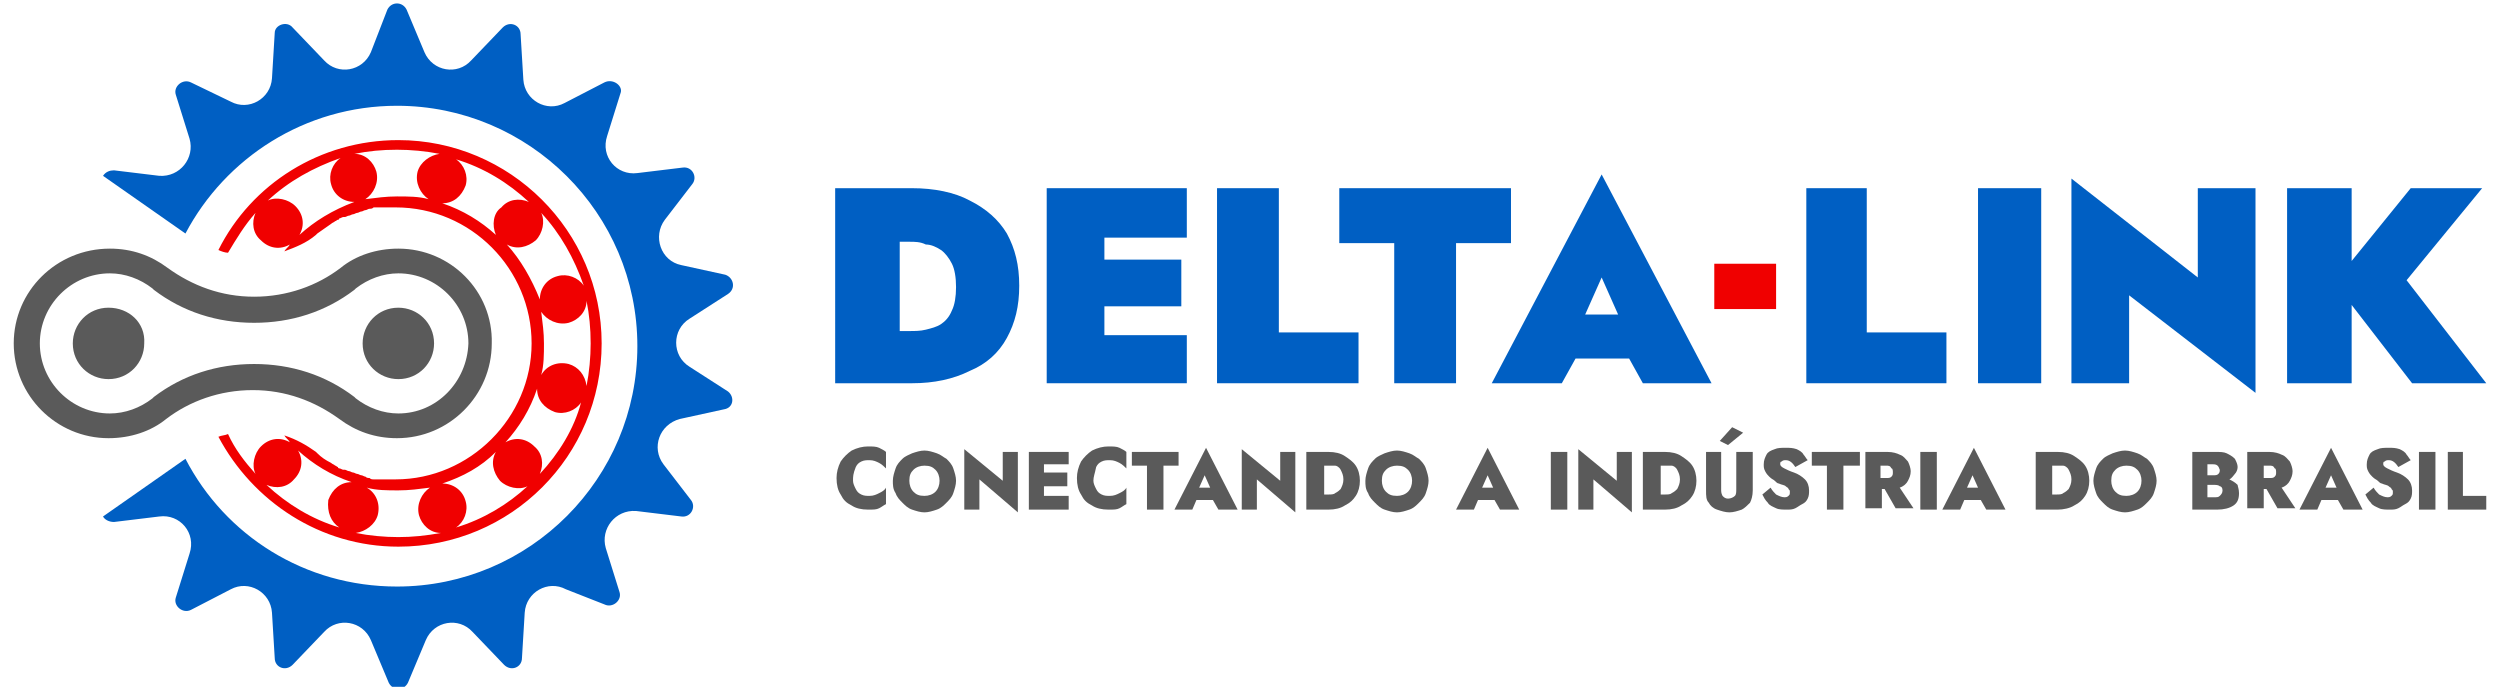
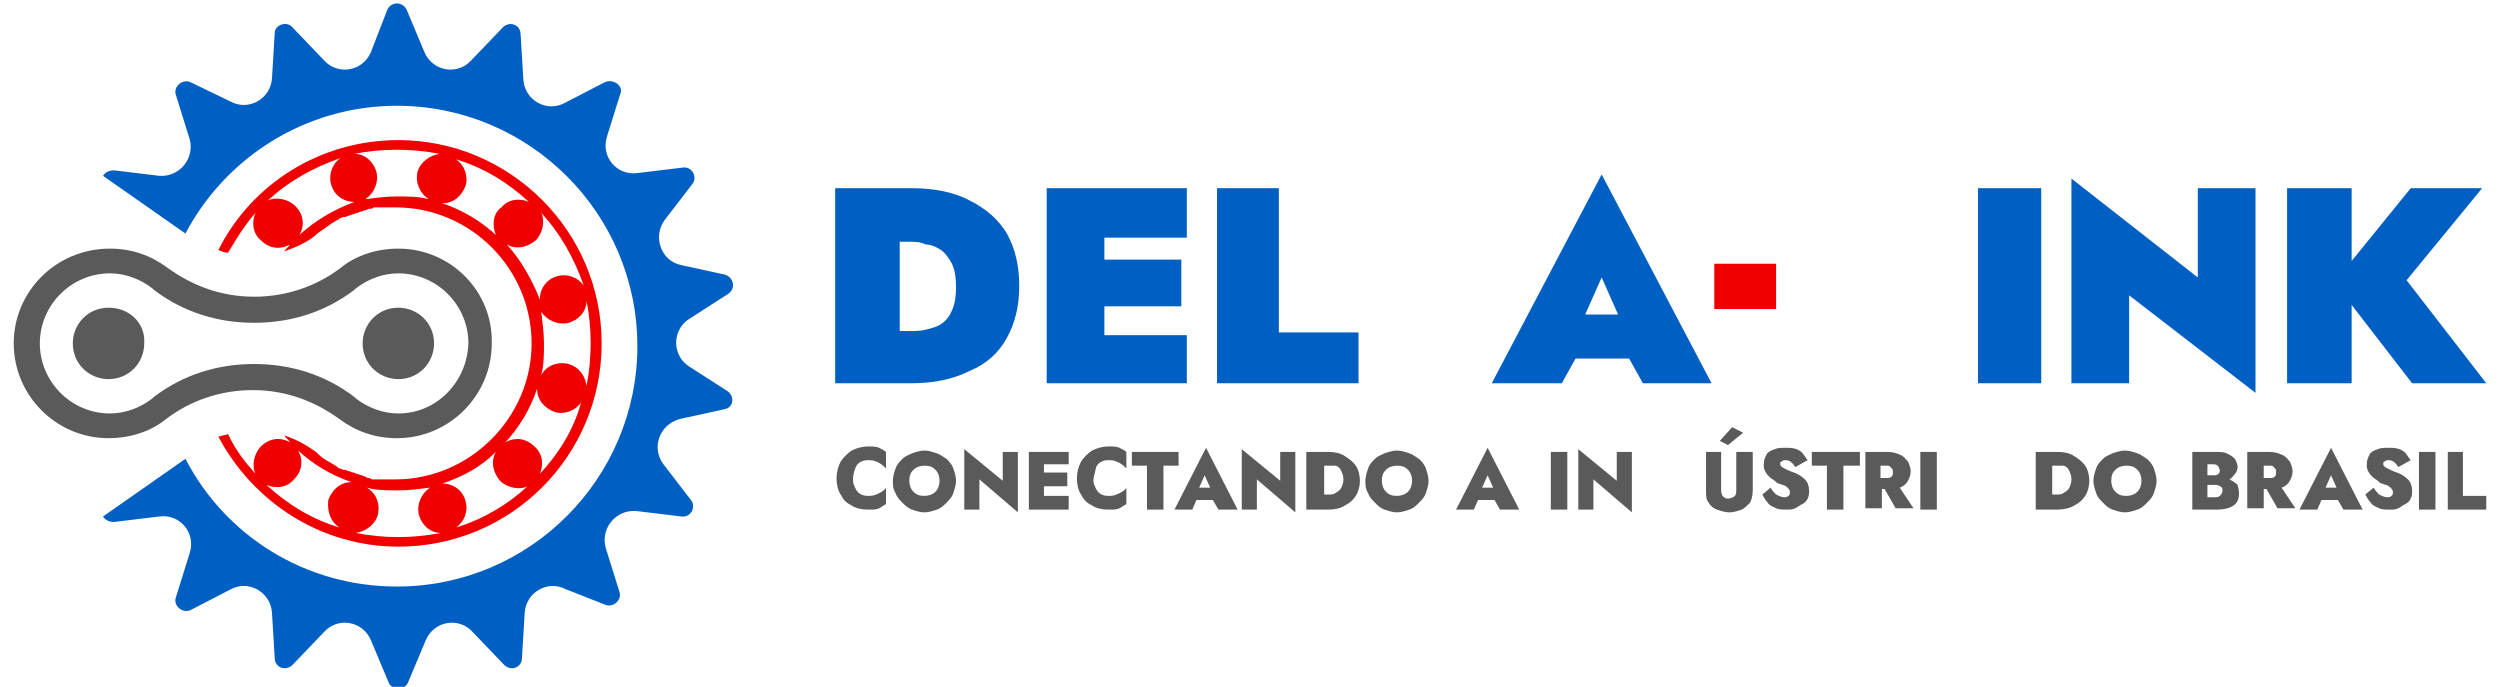
<svg xmlns="http://www.w3.org/2000/svg" id="Layer_1" x="0px" y="0px" viewBox="0 0 182 50" style="enable-background:new 0 0 182 50;" xml:space="preserve">
  <style type="text/css">	.st0{fill:#005FC3;}	.st1{fill:#F00000;}	.st2{fill:#5A5A5A;}</style>
  <g>
    <path class="st0" d="M66.4,27.9h-5.6V13.7h5.6c1.6,0,3.1,0.3,4.2,0.9c1.2,0.6,2.1,1.4,2.7,2.4c0.6,1.1,0.9,2.3,0.9,3.8  c0,1.5-0.3,2.7-0.9,3.8c-0.6,1.1-1.5,1.9-2.7,2.4C69.4,27.6,68,27.9,66.4,27.9 M66.2,17.6h-0.7v6.5h0.7c0.4,0,0.8,0,1.2-0.1  c0.4-0.1,0.8-0.2,1.1-0.4c0.3-0.2,0.6-0.5,0.8-1c0.2-0.4,0.3-1,0.3-1.7c0-0.7-0.1-1.3-0.3-1.7c-0.2-0.4-0.5-0.8-0.8-1  c-0.3-0.2-0.7-0.4-1.1-0.4C67,17.6,66.6,17.6,66.2,17.6" />
    <polygon class="st0" points="76.2,13.7 86.4,13.7 86.4,17.3 80.4,17.3 80.4,18.9 86,18.9 86,22.3 80.4,22.3 80.4,24.4 86.4,24.4   86.4,27.9 76.2,27.9  " />
    <polygon class="st0" points="88.6,13.7 93.1,13.7 93.1,24.2 98.9,24.2 98.9,27.9 88.6,27.9  " />
-     <polygon class="st0" points="97.5,17.7 97.5,13.7 110,13.7 110,17.7 106,17.7 106,27.9 101.5,27.9 101.5,17.7  " />
    <path class="st0" d="M119.6,27.9l-1-1.8h-3.9l-1,1.8h-5.1l8-15.2l8,15.2H119.6z M116.6,20.2l-1.2,2.7h2.4L116.6,20.2z" />
    <rect x="124.8" y="19.2" class="st1" width="4.5" height="3.3" />
-     <polygon class="st0" points="131.5,13.7 135.9,13.7 135.9,24.2 141.7,24.2 141.7,27.9 131.5,27.9  " />
    <rect x="144" y="13.7" class="st0" width="4.6" height="14.2" />
    <polygon class="st0" points="160,13.7 164.2,13.7 164.2,28.6 155,21.5 155,27.9 150.8,27.9 150.8,13 160,20.2  " />
    <polygon class="st0" points="166.5,13.7 171.2,13.7 171.2,19 175.5,13.7 180.7,13.7 175.2,20.4 181,27.9 175.6,27.9 171.2,22.2   171.2,27.9 166.5,27.9  " />
    <path class="st2" d="M62.1,35c0,0.2,0.1,0.4,0.2,0.6c0.1,0.2,0.2,0.3,0.4,0.4c0.2,0.1,0.4,0.1,0.6,0.1c0.3,0,0.5-0.1,0.7-0.2  c0.2-0.1,0.4-0.2,0.5-0.4v1.2c-0.2,0.1-0.3,0.2-0.5,0.3c-0.2,0.1-0.4,0.1-0.8,0.1c-0.5,0-0.9-0.1-1.2-0.3c-0.4-0.2-0.6-0.4-0.8-0.8  c-0.2-0.3-0.3-0.7-0.3-1.2c0-0.4,0.1-0.8,0.3-1.2c0.2-0.3,0.5-0.6,0.8-0.8c0.4-0.2,0.8-0.3,1.2-0.3c0.3,0,0.6,0,0.8,0.1  c0.2,0.1,0.4,0.2,0.5,0.3v1.2c-0.1-0.1-0.3-0.3-0.5-0.4c-0.2-0.1-0.4-0.2-0.7-0.2c-0.2,0-0.4,0-0.6,0.1c-0.2,0.1-0.3,0.2-0.4,0.4  C62.1,34.5,62.1,34.7,62.1,35" />
    <path class="st2" d="M65,35c0-0.3,0.1-0.6,0.2-0.9c0.1-0.3,0.3-0.5,0.5-0.7c0.2-0.2,0.5-0.3,0.7-0.4c0.3-0.1,0.6-0.2,0.9-0.2  c0.3,0,0.6,0.1,0.9,0.2c0.3,0.1,0.5,0.3,0.7,0.4c0.2,0.2,0.4,0.4,0.5,0.7c0.1,0.3,0.2,0.6,0.2,0.9c0,0.3-0.1,0.6-0.2,0.9  c-0.1,0.3-0.3,0.5-0.5,0.7c-0.2,0.2-0.4,0.4-0.7,0.5c-0.3,0.1-0.6,0.2-0.9,0.2c-0.3,0-0.6-0.1-0.9-0.2c-0.3-0.1-0.5-0.3-0.7-0.5  c-0.2-0.2-0.4-0.4-0.5-0.7C65,35.6,65,35.3,65,35 M66.2,35c0,0.3,0.1,0.6,0.3,0.8c0.2,0.2,0.4,0.3,0.8,0.3c0.3,0,0.6-0.1,0.8-0.3  c0.2-0.2,0.3-0.5,0.3-0.8c0-0.3-0.1-0.6-0.3-0.8c-0.2-0.2-0.4-0.3-0.8-0.3c-0.3,0-0.6,0.1-0.8,0.3C66.3,34.4,66.2,34.6,66.2,35" />
    <polygon class="st2" points="73,32.9 74.1,32.9 74.1,37.3 71.3,34.9 71.3,37.1 70.2,37.1 70.2,32.7 73,35  " />
    <polygon class="st2" points="74.9,32.9 77.8,32.9 77.8,33.8 76,33.8 76,34.4 77.7,34.4 77.7,35.4 76,35.4 76,36.1 77.8,36.1   77.8,37.1 74.9,37.1  " />
    <path class="st2" d="M79.6,35c0,0.2,0.1,0.4,0.2,0.6c0.1,0.2,0.2,0.3,0.4,0.4c0.2,0.1,0.4,0.1,0.6,0.1c0.3,0,0.5-0.1,0.7-0.2  c0.2-0.1,0.4-0.2,0.5-0.4v1.2c-0.2,0.1-0.3,0.2-0.5,0.3c-0.2,0.1-0.4,0.1-0.8,0.1c-0.5,0-0.9-0.1-1.2-0.3c-0.4-0.2-0.6-0.4-0.8-0.8  c-0.2-0.3-0.3-0.7-0.3-1.2c0-0.4,0.1-0.8,0.3-1.2c0.2-0.3,0.5-0.6,0.8-0.8c0.4-0.2,0.8-0.3,1.2-0.3c0.3,0,0.6,0,0.8,0.1  c0.2,0.1,0.4,0.2,0.5,0.3v1.2c-0.1-0.1-0.3-0.3-0.5-0.4c-0.2-0.1-0.4-0.2-0.7-0.2c-0.2,0-0.4,0-0.6,0.1c-0.2,0.1-0.3,0.2-0.4,0.4  C79.7,34.5,79.6,34.7,79.6,35" />
    <polygon class="st2" points="82.4,33.9 82.4,32.9 85.8,32.9 85.8,33.9 84.7,33.9 84.7,37.1 83.5,37.1 83.5,33.9  " />
    <path class="st2" d="M88.7,37.1l-0.4-0.7h-1.2l-0.3,0.7h-1.3l2.3-4.5l2.3,4.5H88.7z M87.7,34.6l-0.4,0.9h0.8L87.7,34.6z" />
    <polygon class="st2" points="93.2,32.9 94.3,32.9 94.3,37.3 91.5,34.9 91.5,37.1 90.4,37.1 90.4,32.7 93.2,35  " />
    <path class="st2" d="M96.7,37.1h-1.6v-4.2h1.6c0.5,0,0.9,0.1,1.2,0.3c0.3,0.2,0.6,0.4,0.8,0.7c0.2,0.3,0.3,0.7,0.3,1.1  c0,0.4-0.1,0.8-0.3,1.1c-0.2,0.3-0.4,0.5-0.8,0.7C97.6,37,97.2,37.1,96.7,37.1 M96.7,33.9h-0.3v2.1h0.3c0.2,0,0.4,0,0.5-0.1  c0.2-0.1,0.3-0.2,0.4-0.3c0.1-0.2,0.2-0.4,0.2-0.7c0-0.3-0.1-0.5-0.2-0.7c-0.1-0.2-0.3-0.3-0.4-0.3C97,33.9,96.8,33.9,96.7,33.9" />
    <path class="st2" d="M99.4,35c0-0.3,0.1-0.6,0.2-0.9c0.1-0.3,0.3-0.5,0.5-0.7c0.2-0.2,0.5-0.3,0.7-0.4c0.3-0.1,0.6-0.2,0.9-0.2  c0.3,0,0.6,0.1,0.9,0.2s0.5,0.3,0.7,0.4c0.2,0.2,0.4,0.4,0.5,0.7c0.1,0.3,0.2,0.6,0.2,0.9c0,0.3-0.1,0.6-0.2,0.9  c-0.1,0.3-0.3,0.5-0.5,0.7c-0.2,0.2-0.4,0.4-0.7,0.5c-0.3,0.1-0.6,0.2-0.9,0.2c-0.3,0-0.6-0.1-0.9-0.2c-0.3-0.1-0.5-0.3-0.7-0.5  c-0.2-0.2-0.4-0.4-0.5-0.7C99.4,35.6,99.4,35.3,99.4,35 M100.6,35c0,0.3,0.1,0.6,0.3,0.8c0.2,0.2,0.4,0.3,0.8,0.3  c0.3,0,0.6-0.1,0.8-0.3c0.2-0.2,0.3-0.5,0.3-0.8c0-0.3-0.1-0.6-0.3-0.8c-0.2-0.2-0.4-0.3-0.8-0.3c-0.3,0-0.6,0.1-0.8,0.3  C100.7,34.4,100.6,34.6,100.6,35" />
    <path class="st2" d="M109.2,37.1l-0.4-0.7h-1.2l-0.3,0.7H106l2.3-4.5l2.3,4.5H109.2z M108.3,34.6l-0.4,0.9h0.8L108.3,34.6z" />
    <rect x="112.9" y="32.9" class="st2" width="1.2" height="4.2" />
    <polygon class="st2" points="117.7,32.9 118.8,32.9 118.8,37.3 116,34.9 116,37.1 114.9,37.1 114.9,32.7 117.7,35  " />
-     <path class="st2" d="M121.2,37.1h-1.6v-4.2h1.6c0.5,0,0.9,0.1,1.2,0.3c0.3,0.2,0.6,0.4,0.8,0.7c0.2,0.3,0.3,0.7,0.3,1.1  c0,0.4-0.1,0.8-0.3,1.1c-0.2,0.3-0.4,0.5-0.8,0.7C122.1,37,121.7,37.1,121.2,37.1 M121.2,33.9h-0.3v2.1h0.3c0.2,0,0.4,0,0.5-0.1  c0.2-0.1,0.3-0.2,0.4-0.3c0.1-0.2,0.2-0.4,0.2-0.7c0-0.3-0.1-0.5-0.2-0.7c-0.1-0.2-0.3-0.3-0.4-0.3  C121.5,33.9,121.4,33.9,121.2,33.9" />
    <path class="st2" d="M124.1,32.9h1.2v2.7c0,0.2,0,0.3,0.1,0.5c0.1,0.1,0.2,0.2,0.4,0.2c0.2,0,0.4-0.1,0.5-0.2  c0.1-0.1,0.1-0.3,0.1-0.5v-2.7h1.2v2.8c0,0.4-0.1,0.7-0.2,0.9c-0.2,0.2-0.4,0.4-0.6,0.5c-0.3,0.1-0.6,0.2-0.9,0.2  c-0.3,0-0.6-0.1-0.9-0.2c-0.3-0.1-0.5-0.3-0.6-0.5c-0.2-0.2-0.2-0.5-0.2-0.9V32.9z M126.9,31.5l-1.1,0.9l-0.6-0.3l0.9-1L126.9,31.5  z" />
    <path class="st2" d="M128.9,35.5c0.1,0.2,0.3,0.4,0.4,0.5c0.2,0.1,0.4,0.2,0.6,0.2c0.1,0,0.2,0,0.3-0.1c0.1-0.1,0.1-0.1,0.1-0.3  c0-0.1,0-0.1-0.1-0.2c0-0.1-0.1-0.1-0.2-0.2c-0.1-0.1-0.3-0.1-0.5-0.2c-0.1,0-0.2-0.1-0.3-0.2c-0.1-0.1-0.2-0.1-0.4-0.3  c-0.1-0.1-0.2-0.2-0.3-0.4c-0.1-0.2-0.1-0.3-0.1-0.5c0-0.3,0.1-0.5,0.2-0.7c0.1-0.2,0.3-0.3,0.6-0.4c0.2-0.1,0.5-0.1,0.8-0.1  c0.3,0,0.5,0,0.8,0.1c0.2,0.1,0.4,0.2,0.5,0.4c0.1,0.1,0.2,0.3,0.3,0.4l-0.9,0.5c-0.2-0.3-0.4-0.5-0.7-0.5c-0.1,0-0.2,0-0.3,0.1  c-0.1,0-0.1,0.1-0.1,0.2c0,0.1,0.1,0.2,0.3,0.3c0.2,0.1,0.4,0.2,0.7,0.3c0.3,0.1,0.6,0.3,0.8,0.5c0.2,0.2,0.3,0.5,0.3,0.8  c0,0.2,0,0.4-0.1,0.6c-0.1,0.2-0.2,0.3-0.4,0.4c-0.2,0.1-0.3,0.2-0.5,0.3c-0.2,0.1-0.4,0.1-0.6,0.1c-0.3,0-0.6,0-0.8-0.1  c-0.2-0.1-0.5-0.2-0.6-0.4c-0.2-0.2-0.3-0.4-0.4-0.6L128.9,35.5z" />
    <polygon class="st2" points="131.9,33.9 131.9,32.9 135.4,32.9 135.4,33.9 134.2,33.9 134.2,37.1 133,37.1 133,33.9  " />
    <path class="st2" d="M135.8,32.9h1.6c0.4,0,0.7,0.1,0.9,0.2c0.3,0.1,0.4,0.3,0.6,0.5c0.1,0.2,0.2,0.5,0.2,0.7  c0,0.3-0.1,0.5-0.2,0.7c-0.1,0.2-0.3,0.4-0.6,0.5l1,1.5H138l-0.8-1.4h-0.2v1.4h-1.2V32.9z M137.3,33.9h-0.4v0.9h0.4  c0.2,0,0.3,0,0.4-0.1c0.1-0.1,0.1-0.2,0.1-0.3c0-0.1,0-0.3-0.1-0.3C137.6,33.9,137.5,33.9,137.3,33.9" />
    <rect x="139.8" y="32.9" class="st2" width="1.2" height="4.2" />
-     <path class="st2" d="M144.6,37.1l-0.4-0.7H143l-0.3,0.7h-1.3l2.3-4.5l2.3,4.5H144.6z M143.6,34.6l-0.4,0.9h0.8L143.6,34.6z" />
    <path class="st2" d="M149.8,37.1h-1.6v-4.2h1.6c0.5,0,0.9,0.1,1.2,0.3c0.3,0.2,0.6,0.4,0.8,0.7c0.2,0.3,0.3,0.7,0.3,1.1  c0,0.4-0.1,0.8-0.3,1.1c-0.2,0.3-0.4,0.5-0.8,0.7C150.7,37,150.2,37.1,149.8,37.1 M149.7,33.9h-0.3v2.1h0.3c0.2,0,0.4,0,0.5-0.1  c0.2-0.1,0.3-0.2,0.4-0.3c0.1-0.2,0.2-0.4,0.2-0.7c0-0.3-0.1-0.5-0.2-0.7c-0.1-0.2-0.3-0.3-0.4-0.3  C150.1,33.9,149.9,33.9,149.7,33.9" />
    <path class="st2" d="M152.4,35c0-0.3,0.1-0.6,0.2-0.9c0.1-0.3,0.3-0.5,0.5-0.7c0.2-0.2,0.5-0.3,0.7-0.4c0.3-0.1,0.6-0.2,0.9-0.2  c0.3,0,0.6,0.1,0.9,0.2c0.3,0.1,0.5,0.3,0.7,0.4c0.2,0.2,0.4,0.4,0.5,0.7c0.1,0.3,0.2,0.6,0.2,0.9c0,0.3-0.1,0.6-0.2,0.9  c-0.1,0.3-0.3,0.5-0.5,0.7c-0.2,0.2-0.4,0.4-0.7,0.5c-0.3,0.1-0.6,0.2-0.9,0.2c-0.3,0-0.6-0.1-0.9-0.2c-0.3-0.1-0.5-0.3-0.7-0.5  c-0.2-0.2-0.4-0.4-0.5-0.7C152.5,35.6,152.4,35.3,152.4,35 M153.7,35c0,0.3,0.1,0.6,0.3,0.8c0.2,0.2,0.4,0.3,0.8,0.3  c0.3,0,0.6-0.1,0.8-0.3c0.2-0.2,0.3-0.5,0.3-0.8c0-0.3-0.1-0.6-0.3-0.8c-0.2-0.2-0.4-0.3-0.8-0.3c-0.3,0-0.6,0.1-0.8,0.3  C153.8,34.4,153.7,34.6,153.7,35" />
    <path class="st2" d="M163,35.9c0,0.4-0.1,0.7-0.4,0.9c-0.3,0.2-0.7,0.3-1.2,0.3h-1.8v-4.2h1.7c0.3,0,0.6,0,0.8,0.1  c0.2,0.1,0.4,0.2,0.6,0.4c0.1,0.2,0.2,0.4,0.2,0.6c0,0.2-0.1,0.4-0.2,0.5c-0.1,0.1-0.2,0.3-0.4,0.4c0.2,0.1,0.4,0.2,0.6,0.4  C162.9,35.4,163,35.6,163,35.9 M161.1,33.8h-0.4v0.8h0.4c0.2,0,0.3,0,0.4-0.1c0.1-0.1,0.1-0.2,0.1-0.3  C161.5,33.9,161.4,33.8,161.1,33.8 M160.7,36.2h0.5c0.2,0,0.3,0,0.4-0.1c0.1-0.1,0.2-0.2,0.2-0.4c0-0.2-0.1-0.3-0.2-0.3  c-0.1-0.1-0.3-0.1-0.4-0.1h-0.5V36.2z" />
    <path class="st2" d="M163.6,32.9h1.6c0.4,0,0.7,0.1,0.9,0.2c0.3,0.1,0.4,0.3,0.6,0.5c0.1,0.2,0.2,0.5,0.2,0.7  c0,0.3-0.1,0.5-0.2,0.7c-0.1,0.2-0.3,0.4-0.6,0.5l1,1.5h-1.3l-0.8-1.4h-0.2v1.4h-1.2V32.9z M165.2,33.9h-0.4v0.9h0.4  c0.2,0,0.3,0,0.4-0.1c0.1-0.1,0.1-0.2,0.1-0.3c0-0.1,0-0.3-0.1-0.3C165.5,33.9,165.4,33.9,165.2,33.9" />
    <path class="st2" d="M170.6,37.1l-0.4-0.7h-1.2l-0.3,0.7h-1.3l2.3-4.5l2.3,4.5H170.6z M169.7,34.6l-0.4,0.9h0.8L169.7,34.6z" />
    <path class="st2" d="M172.8,35.5c0.1,0.2,0.3,0.4,0.4,0.5c0.2,0.1,0.4,0.2,0.6,0.2c0.1,0,0.2,0,0.3-0.1c0.1-0.1,0.1-0.1,0.1-0.3  c0-0.1,0-0.1-0.1-0.2c0-0.1-0.1-0.1-0.2-0.2c-0.1-0.1-0.3-0.1-0.5-0.2c-0.1,0-0.2-0.1-0.3-0.2c-0.1-0.1-0.2-0.1-0.4-0.3  c-0.1-0.1-0.2-0.2-0.3-0.4c-0.1-0.2-0.1-0.3-0.1-0.5c0-0.3,0.1-0.5,0.2-0.7c0.1-0.2,0.3-0.3,0.6-0.4c0.2-0.1,0.5-0.1,0.8-0.1  c0.3,0,0.5,0,0.8,0.1c0.2,0.1,0.4,0.2,0.5,0.4c0.1,0.1,0.2,0.3,0.3,0.4l-0.9,0.5c-0.2-0.3-0.4-0.5-0.7-0.5c-0.1,0-0.2,0-0.3,0.1  c-0.1,0-0.1,0.1-0.1,0.2c0,0.1,0.1,0.2,0.3,0.3c0.2,0.1,0.4,0.2,0.7,0.3c0.3,0.1,0.6,0.3,0.8,0.5c0.2,0.2,0.3,0.5,0.3,0.8  c0,0.2,0,0.4-0.1,0.6c-0.1,0.2-0.2,0.3-0.4,0.4c-0.2,0.1-0.3,0.2-0.5,0.3c-0.2,0.1-0.4,0.1-0.6,0.1c-0.3,0-0.6,0-0.8-0.1  c-0.2-0.1-0.5-0.2-0.6-0.4c-0.2-0.2-0.3-0.4-0.4-0.6L172.8,35.5z" />
    <rect x="176.1" y="32.9" class="st2" width="1.2" height="4.2" />
    <polygon class="st2" points="178.2,32.9 179.3,32.9 179.3,36.1 181,36.1 181,37.1 178.2,37.1  " />
    <path class="st1" d="M29,10.2c-5.7,0-10.7,3.2-13.1,8c0.2,0.1,0.5,0.2,0.7,0.2c0.6-1,1.2-2,2-2.9c-0.3,0.7-0.2,1.5,0.4,2  c0.6,0.6,1.4,0.7,2.1,0.3c-0.1,0.2-0.3,0.3-0.4,0.5c0.8-0.3,1.6-0.6,2.3-1.2c0,0,0.1-0.1,0.1-0.1c0.3-0.2,0.7-0.5,1-0.7  c0,0,0,0,0,0c0.1-0.1,0.2-0.1,0.3-0.2c0.1,0,0.1-0.1,0.2-0.1c0,0,0.1,0,0.1-0.1c0.1,0,0.2-0.1,0.3-0.1c0,0,0,0,0.1,0  c0.1,0,0.2-0.1,0.3-0.1c0,0,0,0,0,0c0.1,0,0.2-0.1,0.3-0.1c0,0,0,0,0,0c0.1,0,0.2-0.1,0.3-0.1c0,0,0,0,0,0c0.1,0,0.2-0.1,0.3-0.1  c0,0,0,0,0,0c0.1,0,0.2-0.1,0.3-0.1c0,0,0,0,0,0c0.1,0,0.2-0.1,0.3-0.1c0,0,0,0,0,0c0.1,0,0.2,0,0.3-0.1c0,0,0,0,0.1,0  c0.1,0,0.2,0,0.3,0c0,0,0.1,0,0.1,0c0.1,0,0.2,0,0.3,0c0.1,0,0.1,0,0.2,0c0.1,0,0.1,0,0.2,0c0.1,0,0.3,0,0.4,0  c5.5,0,9.9,4.5,9.9,9.9s-4.5,9.9-9.9,9.9c-0.1,0-0.3,0-0.4,0c-0.1,0-0.1,0-0.2,0c-0.1,0-0.1,0-0.2,0c-0.1,0-0.2,0-0.3,0  c0,0-0.1,0-0.1,0c-0.1,0-0.2,0-0.3,0c0,0,0,0-0.1,0c-0.1,0-0.2,0-0.3-0.1c0,0,0,0,0,0c-0.1,0-0.2,0-0.3-0.1c0,0,0,0,0,0  c-0.1,0-0.2-0.1-0.3-0.1c0,0,0,0,0,0c-0.1,0-0.2-0.1-0.3-0.1c0,0,0,0,0,0c-0.1,0-0.2-0.1-0.3-0.1c0,0,0,0,0,0  c-0.1,0-0.2-0.1-0.3-0.1c0,0,0,0,0,0c-0.1,0-0.2-0.1-0.3-0.1c0,0,0,0-0.1,0c-0.1,0-0.2-0.1-0.3-0.1c0,0-0.1,0-0.1-0.1  c-0.1,0-0.1-0.1-0.2-0.1c-0.1-0.1-0.2-0.1-0.3-0.2c0,0,0,0,0,0c-0.4-0.2-0.7-0.4-1-0.7c0,0-0.1-0.1-0.1-0.1  c-0.7-0.5-1.4-0.9-2.3-1.2c0.1,0.2,0.3,0.3,0.4,0.5c-0.7-0.4-1.5-0.3-2.1,0.3c-0.5,0.5-0.7,1.4-0.4,2c-0.8-0.9-1.5-1.8-2-2.9  c-0.2,0.1-0.5,0.1-0.7,0.2c2.5,4.7,7.4,8,13.1,8c8.2,0,14.8-6.6,14.8-14.8C43.8,16.8,37.1,10.2,29,10.2 M21.8,17.1  c0.4-0.7,0.3-1.5-0.3-2.1c-0.5-0.5-1.4-0.7-2-0.4c1.5-1.4,3.3-2.4,5.3-3.1c-0.6,0.4-0.9,1.2-0.7,1.9c0.2,0.8,0.9,1.3,1.7,1.3  C24.2,15.3,22.9,16.1,21.8,17.1 M31.2,14.5c-0.7-0.2-1.5-0.2-2.3-0.2c-0.8,0-1.5,0.1-2.3,0.2c0.6-0.4,1-1.2,0.8-2  c-0.2-0.7-0.8-1.3-1.6-1.3c1-0.2,2-0.3,3.1-0.3c1,0,2.1,0.1,3.1,0.3c-0.7,0.1-1.4,0.6-1.6,1.3C30.2,13.3,30.6,14.1,31.2,14.5   M36.1,17.1c-1.1-1-2.4-1.8-3.9-2.3c0.8,0,1.4-0.5,1.7-1.3c0.2-0.7-0.1-1.5-0.7-1.9c2,0.6,3.8,1.7,5.3,3.1c-0.7-0.3-1.5-0.2-2,0.4  C35.9,15.5,35.8,16.4,36.1,17.1 M36.9,17.8c0.7,0.4,1.5,0.2,2.1-0.3c0.5-0.5,0.7-1.4,0.4-2c1.4,1.5,2.4,3.3,3.1,5.3  c-0.4-0.6-1.2-0.9-1.9-0.7c-0.8,0.2-1.3,0.9-1.3,1.7C38.7,20.3,37.9,18.9,36.9,17.8 M24.7,38.4c-2-0.6-3.8-1.7-5.3-3.1  c0.7,0.3,1.5,0.2,2-0.4c0.6-0.6,0.7-1.4,0.3-2.1c1.1,1,2.4,1.8,3.9,2.3c-0.8,0-1.4,0.5-1.7,1.3C23.8,37.3,24.1,38,24.7,38.4   M29,39.1c-1,0-2.1-0.1-3.1-0.3c0.7-0.1,1.4-0.6,1.6-1.3c0.2-0.8-0.1-1.6-0.8-2c0.7,0.2,1.5,0.2,2.3,0.2c0.8,0,1.5-0.1,2.3-0.2  c-0.6,0.4-1,1.2-0.8,2c0.2,0.7,0.8,1.3,1.6,1.3C31,39,30,39.1,29,39.1 M33.2,38.4c0.6-0.4,0.9-1.2,0.7-1.9  c-0.2-0.8-0.9-1.3-1.7-1.3c1.5-0.5,2.8-1.2,3.9-2.3c-0.4,0.7-0.2,1.5,0.3,2.1c0.5,0.5,1.4,0.7,2,0.4C37,36.7,35.2,37.8,33.2,38.4   M39.3,34.5c0.3-0.7,0.2-1.5-0.4-2c-0.6-0.6-1.4-0.7-2.1-0.3c1-1.1,1.8-2.4,2.3-3.9c0,0.8,0.5,1.4,1.3,1.7c0.7,0.2,1.5-0.1,1.9-0.7  C41.8,31.2,40.7,33,39.3,34.5 M41.4,26.5c-0.8-0.2-1.6,0.1-2,0.8c0.2-0.7,0.2-1.5,0.2-2.3c0-0.8-0.1-1.5-0.2-2.3  c0.4,0.6,1.2,1,2,0.8c0.7-0.2,1.3-0.8,1.3-1.6c0.2,1,0.3,2,0.3,3.1c0,1-0.1,2.1-0.3,3.1C42.6,27.3,42.1,26.7,41.4,26.5" />
    <path class="st0" d="M53,28.5l-2.8-1.8c-1.3-0.8-1.3-2.7,0-3.5l2.8-1.8c0.6-0.4,0.4-1.2-0.2-1.4l-3.2-0.7c-1.5-0.3-2.1-2.1-1.2-3.3  l2-2.6c0.4-0.5,0-1.3-0.7-1.2l-3.3,0.4c-1.5,0.2-2.7-1.2-2.2-2.7l1-3.2C45.3,6.2,44.6,5.7,44,6l-2.9,1.5c-1.3,0.7-2.9-0.2-3-1.7  l-0.2-3.3c0-0.7-0.8-1-1.3-0.5l-2.3,2.4c-1,1.1-2.8,0.8-3.4-0.6l-1.3-3.1c-0.3-0.6-1.1-0.6-1.4,0L27,3.8c-0.6,1.4-2.4,1.7-3.4,0.6  L21.3,2C20.9,1.5,20,1.8,20,2.4l-0.2,3.3c-0.1,1.5-1.7,2.4-3,1.7L13.9,6c-0.6-0.3-1.3,0.3-1.1,0.9l1,3.2c0.4,1.4-0.7,2.8-2.2,2.7  l-3.3-0.4c-0.3,0-0.6,0.1-0.8,0.4l6,4.2c2.9-5.5,8.7-9.3,15.4-9.3c9.6,0,17.5,7.8,17.5,17.5c0,9.6-7.8,17.5-17.5,17.5  c-6.7,0-12.5-3.7-15.4-9.3l-6,4.2c0.1,0.2,0.4,0.4,0.8,0.4l3.3-0.4c1.5-0.2,2.7,1.2,2.2,2.7l-1,3.2c-0.2,0.6,0.5,1.2,1.1,0.9  l2.9-1.5c1.3-0.7,2.9,0.2,3,1.7l0.2,3.3c0,0.7,0.8,1,1.3,0.5l2.3-2.4c1-1.1,2.8-0.8,3.4,0.6l1.3,3.1c0.3,0.6,1.1,0.6,1.4,0l1.3-3.1  c0.6-1.4,2.4-1.7,3.4-0.6l2.3,2.4c0.5,0.5,1.3,0.2,1.3-0.5l0.2-3.3c0.1-1.5,1.7-2.4,3-1.7L44,44c0.6,0.3,1.3-0.3,1.1-0.9l-1-3.2  c-0.4-1.4,0.7-2.8,2.2-2.7l3.3,0.4c0.7,0.1,1.1-0.7,0.7-1.2l-2-2.6c-0.9-1.2-0.3-2.9,1.2-3.3l3.2-0.7C53.4,29.7,53.5,28.9,53,28.5" />
    <path class="st2" d="M29,22.4c-1.5,0-2.6,1.2-2.6,2.6c0,1.5,1.2,2.6,2.6,2.6c1.5,0,2.6-1.2,2.6-2.6C31.6,23.5,30.4,22.4,29,22.4" />
    <path class="st2" d="M29,18.1c-1.6,0-3.1,0.5-4.2,1.4h0c-1.7,1.3-3.9,2.1-6.3,2.1c-2.4,0-4.5-0.8-6.3-2.1h0  c-1.2-0.9-2.6-1.4-4.2-1.4C4.1,18.1,1,21.2,1,25c0,3.8,3.1,6.9,6.9,6.9c1.6,0,3.1-0.5,4.2-1.4h0c1.7-1.3,3.9-2.1,6.3-2.1  c2.4,0,4.5,0.8,6.3,2.1h0c1.2,0.9,2.6,1.4,4.2,1.4c3.8,0,6.9-3.1,6.9-6.9C35.9,21.2,32.8,18.1,29,18.1 M29,30.1  c-1.1,0-2.2-0.4-3.1-1.1c0,0-0.1-0.1-0.1-0.1c-2.1-1.6-4.6-2.4-7.3-2.4c-2.7,0-5.2,0.8-7.3,2.4c0,0-0.1,0.1-0.1,0.1  c-0.9,0.7-2,1.1-3.1,1.1c-2.8,0-5.1-2.3-5.1-5.1c0-2.8,2.3-5.1,5.1-5.1c1.1,0,2.2,0.4,3.1,1.1c0,0,0.1,0.1,0.1,0.1  c2.1,1.6,4.6,2.4,7.3,2.4c2.7,0,5.2-0.8,7.3-2.4c0,0,0.1-0.1,0.1-0.1c0.9-0.7,2-1.1,3.1-1.1c2.8,0,5.1,2.3,5.1,5.1  C34,27.8,31.8,30.1,29,30.1" />
    <path class="st2" d="M7.9,22.4c-1.5,0-2.6,1.2-2.6,2.6c0,1.5,1.2,2.6,2.6,2.6c1.5,0,2.6-1.2,2.6-2.6C10.6,23.5,9.4,22.4,7.9,22.4" />
  </g>
</svg>